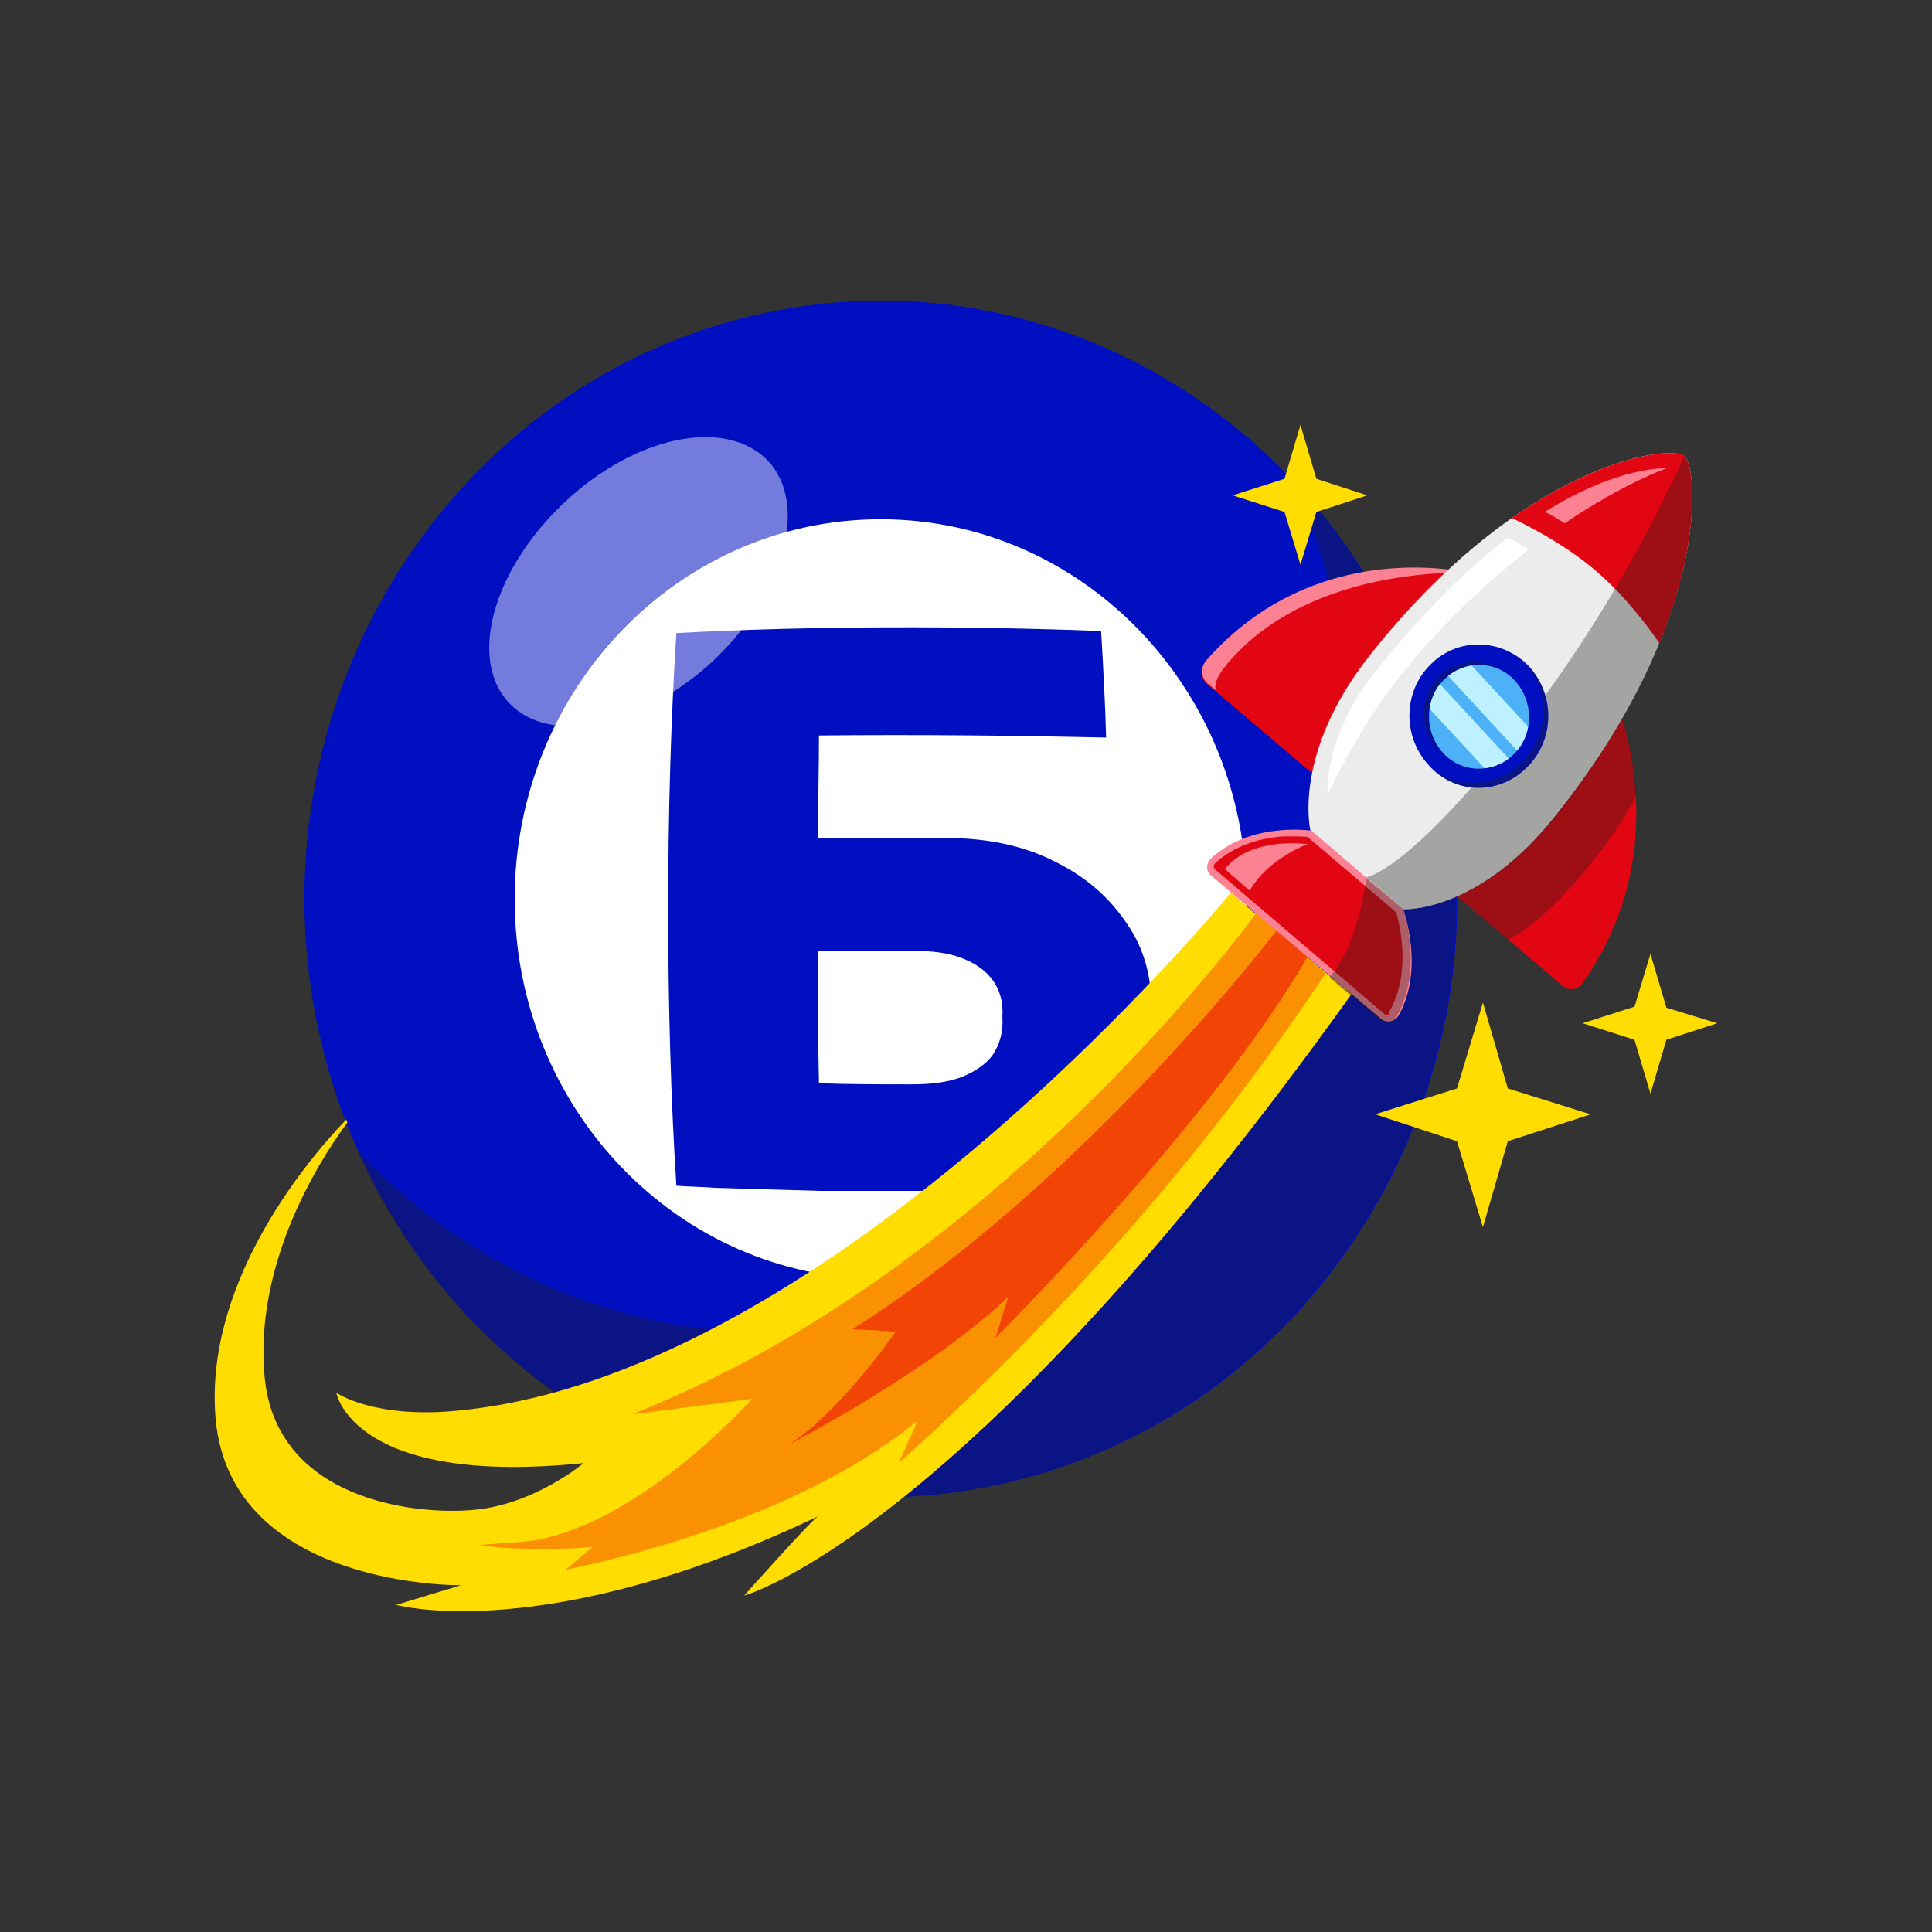
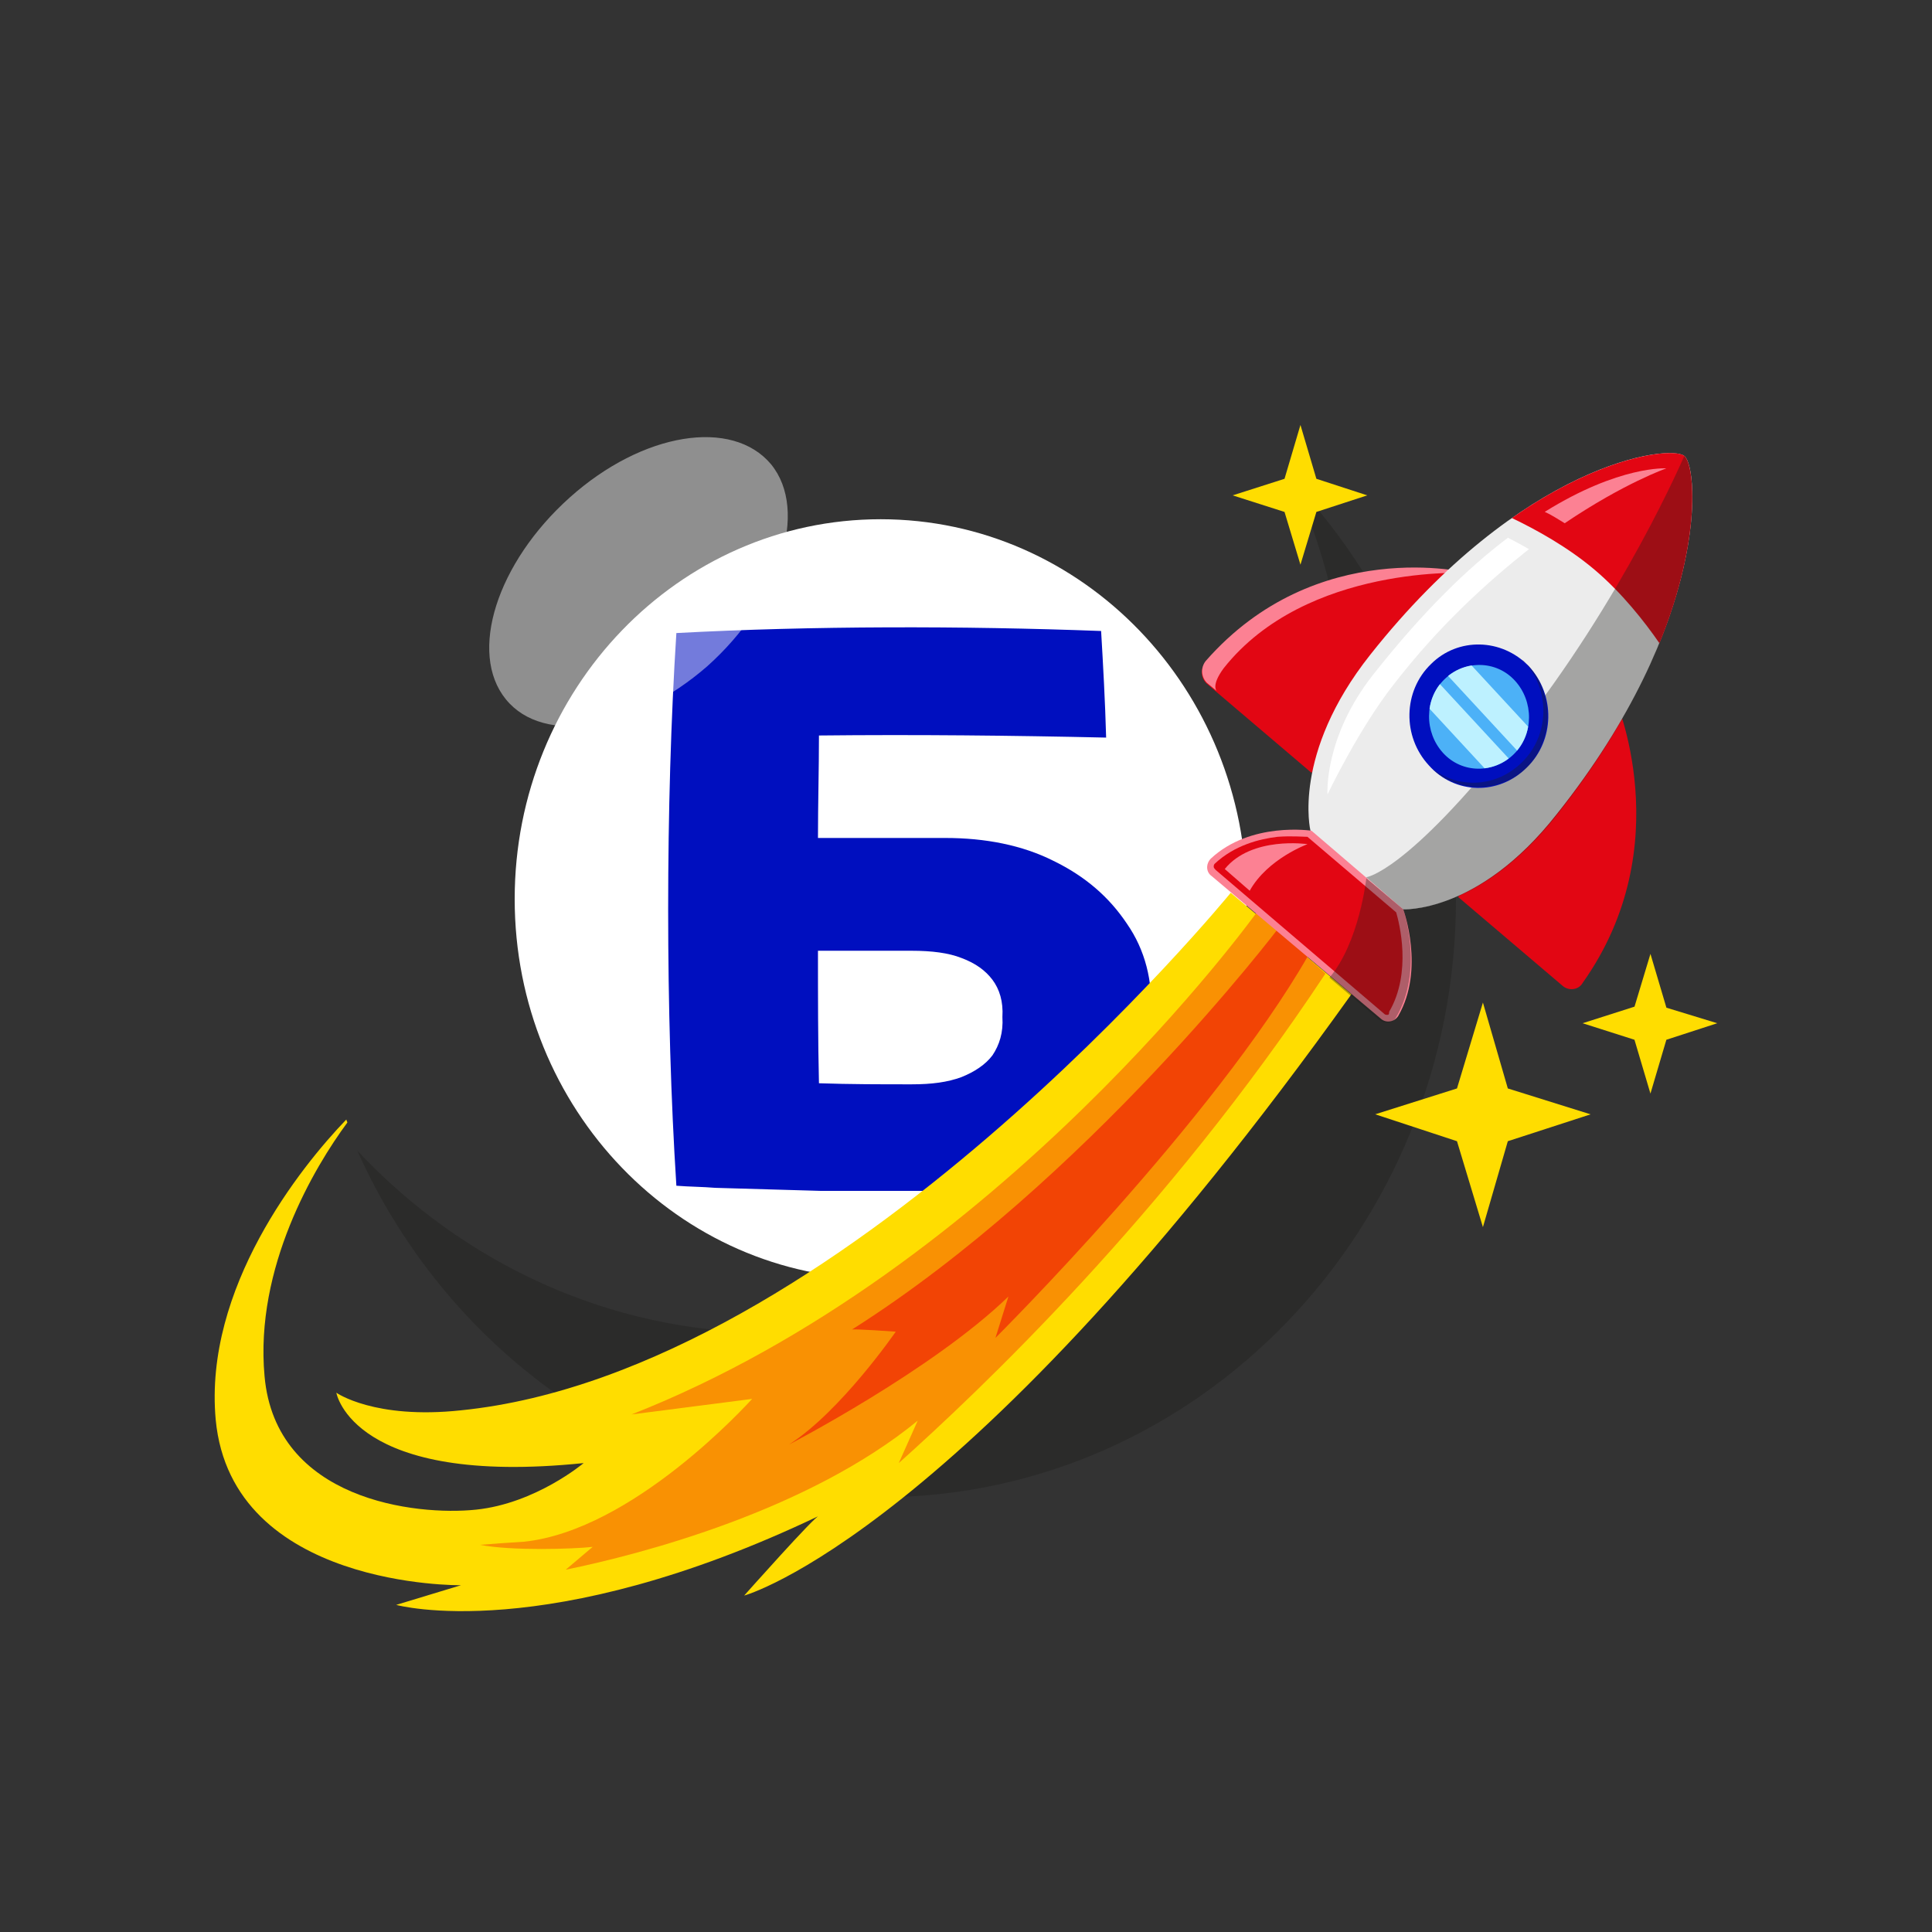
<svg xmlns="http://www.w3.org/2000/svg" width="45" height="45" viewBox="0 0 45 45" fill="none">
  <rect x="0" y="0" width="45" height="45" fill="#333333" stroke="none" />
-   <path d="M23.547 34.513C30.77 32.776 35.267 25.289 33.593 17.792C31.92 10.295 24.708 5.626 17.486 7.363C10.263 9.101 5.766 16.588 7.439 24.085C9.113 31.582 16.325 36.251 23.547 34.513Z" fill="#000FBF" />
  <path d="M20.512 29.789C25.219 29.789 29.035 25.828 29.035 20.941C29.035 16.055 25.219 12.094 20.512 12.094C15.804 12.094 11.988 16.055 11.988 20.941C11.988 25.828 15.804 29.789 20.512 29.789Z" fill="white" />
  <path d="M26.251 21.519C25.833 20.892 25.276 20.41 24.533 20.049C23.813 19.687 22.953 19.518 22.024 19.518H19.052C19.052 18.723 19.075 17.927 19.075 17.131C21.305 17.107 23.604 17.131 25.764 17.18C25.741 16.336 25.694 15.492 25.647 14.697C22.42 14.576 18.912 14.576 15.754 14.745C15.499 18.723 15.499 23.64 15.754 27.618C16.056 27.642 16.358 27.642 16.66 27.667C17.473 27.691 18.285 27.715 19.121 27.738H21.978C22.884 27.738 23.697 27.546 24.417 27.209C25.137 26.871 25.717 26.389 26.135 25.762C26.576 25.159 26.785 24.436 26.809 23.64C26.855 22.845 26.669 22.122 26.251 21.519ZM23.116 24.581C22.953 24.798 22.698 24.966 22.396 25.087C22.071 25.208 21.7 25.256 21.235 25.256C20.515 25.256 19.795 25.256 19.075 25.231C19.052 24.243 19.052 23.206 19.052 22.145H21.235C21.7 22.145 22.094 22.194 22.396 22.314C22.721 22.435 22.953 22.604 23.116 22.821C23.279 23.038 23.371 23.327 23.348 23.689C23.371 24.05 23.278 24.34 23.116 24.581Z" fill="#000FBF" />
  <path opacity="0.35" d="M30.151 11.248C30.94 13.032 31.405 15.009 31.382 17.106C31.382 24.797 25.367 31.041 17.958 31.041C14.173 31.041 10.758 29.401 8.32 26.798C10.457 31.571 15.101 34.874 20.489 34.874C27.898 34.874 33.913 28.63 33.913 20.939C33.936 17.178 32.497 13.755 30.151 11.248Z" fill="#1D1D1B" />
  <path opacity="0.45" d="M17.961 10.816C18.843 11.901 18.17 13.999 16.474 15.518C14.756 17.012 12.666 17.373 11.783 16.289C10.901 15.204 11.574 13.107 13.27 11.588C14.965 10.069 17.055 9.731 17.961 10.816Z" fill="white" />
  <path d="M28.666 20.795C28.666 20.795 19.562 31.957 10.737 32.849C8.717 33.066 7.834 32.439 7.834 32.439C7.834 32.439 8.206 34.633 13.594 34.078C13.594 34.078 12.479 35.019 11.085 35.163C9.692 35.308 6.418 34.946 6.162 32.054C5.93 29.522 7.323 27.184 8.09 26.147C8.09 26.123 8.067 26.098 8.067 26.075C6.998 27.184 4.745 30.004 5.024 33.066C5.395 36.995 10.737 36.923 10.737 36.923L9.228 37.381C9.228 37.381 12.711 38.346 19.074 35.308C19.005 35.284 17.333 37.164 17.333 37.164C17.333 37.164 22.466 35.766 31.477 23.158L28.666 20.795Z" fill="#FFDD00" />
  <path d="M13.804 36.03C13.362 36.079 11.923 36.127 11.18 35.982C11.481 35.958 11.807 35.934 12.201 35.91C14.756 35.645 17.427 32.68 17.519 32.583L14.71 32.945C23.302 29.569 29.271 21.252 29.271 21.252L30.873 22.675C27.158 28.292 22.792 32.414 20.934 34.078L21.375 33.09C18.82 35.187 14.942 36.2 13.177 36.561L13.804 36.03Z" fill="#F99103" />
  <path d="M29.781 21.615C29.781 21.615 25.323 27.497 19.842 30.969C19.865 30.945 20.864 31.017 20.864 31.017C20.864 31.017 19.586 32.873 18.379 33.645C18.379 33.645 21.724 31.909 23.488 30.198C23.465 30.27 23.186 31.162 23.186 31.162C23.186 31.162 28.272 26.099 30.479 22.242L29.782 21.615H29.781Z" fill="#F24405" />
  <path d="M30.547 18L28.109 15.926C28.039 15.862 27.997 15.773 27.993 15.678C27.988 15.583 28.022 15.49 28.086 15.42C30.663 12.479 34.217 13.371 34.217 13.371L30.547 18Z" fill="#E20613" />
  <path d="M28.502 15.564C30.43 13.129 34.215 13.346 34.215 13.346C34.215 13.346 30.662 12.454 28.084 15.395C28.026 15.468 27.996 15.559 28 15.653C28.005 15.746 28.043 15.834 28.108 15.902L28.34 16.094C28.34 16.094 28.2 15.974 28.502 15.564Z" fill="#FC8193" />
  <path d="M33.961 20.891L36.4 22.965C36.539 23.085 36.771 23.061 36.864 22.892C39.14 19.686 37.607 16.238 37.607 16.238L33.961 20.891Z" fill="#E20613" />
-   <path opacity="0.35" d="M37.63 16.262L33.961 20.891L35.122 21.879C36.098 21.469 37.677 19.468 38.118 18.504C38.026 17.178 37.63 16.262 37.63 16.262Z" fill="#1D1D1B" />
  <path d="M39.233 10.622C38.884 10.332 35.446 10.79 31.916 15.25C30.082 17.564 30.523 19.349 30.523 19.349L31.592 20.264L32.66 21.18C32.66 21.18 34.425 21.301 36.26 18.962C39.813 14.503 39.581 10.91 39.233 10.621V10.622Z" fill="#ECECEC" />
  <path d="M37.143 13.272C37.77 13.802 38.304 14.477 38.652 14.983C39.651 12.525 39.465 10.813 39.233 10.62C39.001 10.428 37.352 10.572 35.215 12.066C35.772 12.332 36.516 12.741 37.143 13.272Z" fill="#E20613" />
  <path opacity="0.35" d="M32.68 21.181C32.68 21.181 34.445 21.301 36.279 18.963C39.81 14.503 39.577 10.911 39.229 10.621C39.229 10.621 37.813 13.948 35.281 17.131C32.749 20.337 31.82 20.433 31.82 20.433L32.68 21.181Z" fill="#1D1D1B" />
  <path d="M32.684 21.18L31.616 20.264L30.547 19.349C30.547 19.349 29.131 19.131 28.202 19.999C28.085 20.119 28.085 20.312 28.225 20.408L30.199 22.073L32.173 23.736C32.289 23.832 32.475 23.808 32.568 23.663C33.195 22.578 32.684 21.18 32.684 21.18Z" fill="#FC8193" />
  <path d="M32.311 23.638C32.287 23.638 32.264 23.638 32.241 23.614L28.316 20.263C28.293 20.239 28.27 20.214 28.27 20.191C28.27 20.166 28.27 20.142 28.293 20.118C28.758 19.684 29.338 19.54 29.756 19.491C30.081 19.467 30.36 19.491 30.453 19.491L32.52 21.251C32.59 21.492 32.891 22.649 32.357 23.565C32.357 23.638 32.334 23.638 32.311 23.638Z" fill="#E20613" />
  <path d="M35.607 15.515C36.234 16.191 36.21 17.251 35.56 17.878C34.91 18.529 33.888 18.505 33.284 17.83C32.657 17.155 32.681 16.094 33.331 15.467C33.958 14.84 34.979 14.864 35.607 15.515Z" fill="#000FBF" />
  <path opacity="0.35" d="M35.608 15.515C35.538 15.443 35.468 15.394 35.399 15.322C35.423 15.347 35.446 15.371 35.492 15.394C36.119 16.07 36.096 17.13 35.446 17.757C34.865 18.336 33.982 18.384 33.355 17.902C33.655 18.183 34.052 18.337 34.463 18.332C34.874 18.328 35.268 18.165 35.562 17.878C36.188 17.251 36.212 16.19 35.608 15.515Z" fill="#1D1D1B" />
-   <path opacity="0.35" d="M33.59 17.541C33.149 17.059 33.149 16.288 33.613 15.829C34.008 15.42 34.635 15.396 35.076 15.709C34.862 15.512 34.579 15.408 34.288 15.417C33.998 15.426 33.722 15.548 33.52 15.758C33.056 16.215 33.032 16.987 33.497 17.469C33.567 17.541 33.613 17.589 33.683 17.638C33.66 17.589 33.613 17.565 33.59 17.541Z" fill="#1D1D1B" />
  <path d="M35.285 15.853C35.727 16.335 35.727 17.106 35.262 17.564C34.798 18.022 34.055 18.022 33.614 17.54C33.172 17.058 33.172 16.287 33.637 15.829C34.101 15.371 34.844 15.371 35.285 15.853Z" fill="#4CB1F7" />
  <path fill-rule="evenodd" clip-rule="evenodd" d="M34.277 15.501L35.593 16.925C35.558 17.13 35.469 17.322 35.336 17.482L33.729 15.744C33.887 15.617 34.075 15.532 34.276 15.5L34.277 15.501ZM33.297 16.508C33.326 16.302 33.407 16.104 33.539 15.935L35.141 17.667C34.977 17.791 34.783 17.869 34.579 17.895L33.297 16.508Z" fill="#BDF1FF" />
  <path d="M36.445 12.187C37.838 11.247 38.813 10.909 38.813 10.909C38.813 10.909 37.722 10.837 35.98 11.922C36.143 11.994 36.282 12.09 36.445 12.187Z" fill="#FC8193" />
  <path d="M35.611 12.791C35.448 12.694 35.262 12.598 35.123 12.525C34.194 13.225 33.149 14.237 31.988 15.708C30.827 17.178 30.92 18.504 30.92 18.504C30.92 18.504 31.64 16.985 32.476 15.924C33.521 14.575 34.636 13.563 35.611 12.791Z" fill="white" />
  <path opacity="0.35" d="M32.521 23.688C33.172 22.578 32.684 21.18 32.684 21.18L31.824 20.457C31.824 20.457 31.662 21.952 30.965 22.772L32.127 23.76C32.266 23.857 32.451 23.832 32.521 23.688Z" fill="#1D1D1B" />
  <path d="M30.455 19.662C30.455 19.662 29.154 19.469 28.527 20.241L29.108 20.747C29.526 19.999 30.455 19.662 30.455 19.662Z" fill="#FC8193" />
  <path d="M34.54 23.351L35.12 25.352L37.048 25.955L35.12 26.581L34.54 28.582L33.936 26.581L32.031 25.954L33.936 25.352L34.54 23.351ZM30.29 9.898L30.661 11.152L31.846 11.538L30.661 11.924L30.29 13.153L29.919 11.924L28.711 11.538L29.919 11.152L30.29 9.898H30.29ZM38.442 22.217L38.814 23.471L39.998 23.833L38.813 24.218L38.442 25.472L38.07 24.218L36.862 23.833L38.071 23.447L38.442 22.218V22.217Z" fill="#FFDD00" />
</svg>